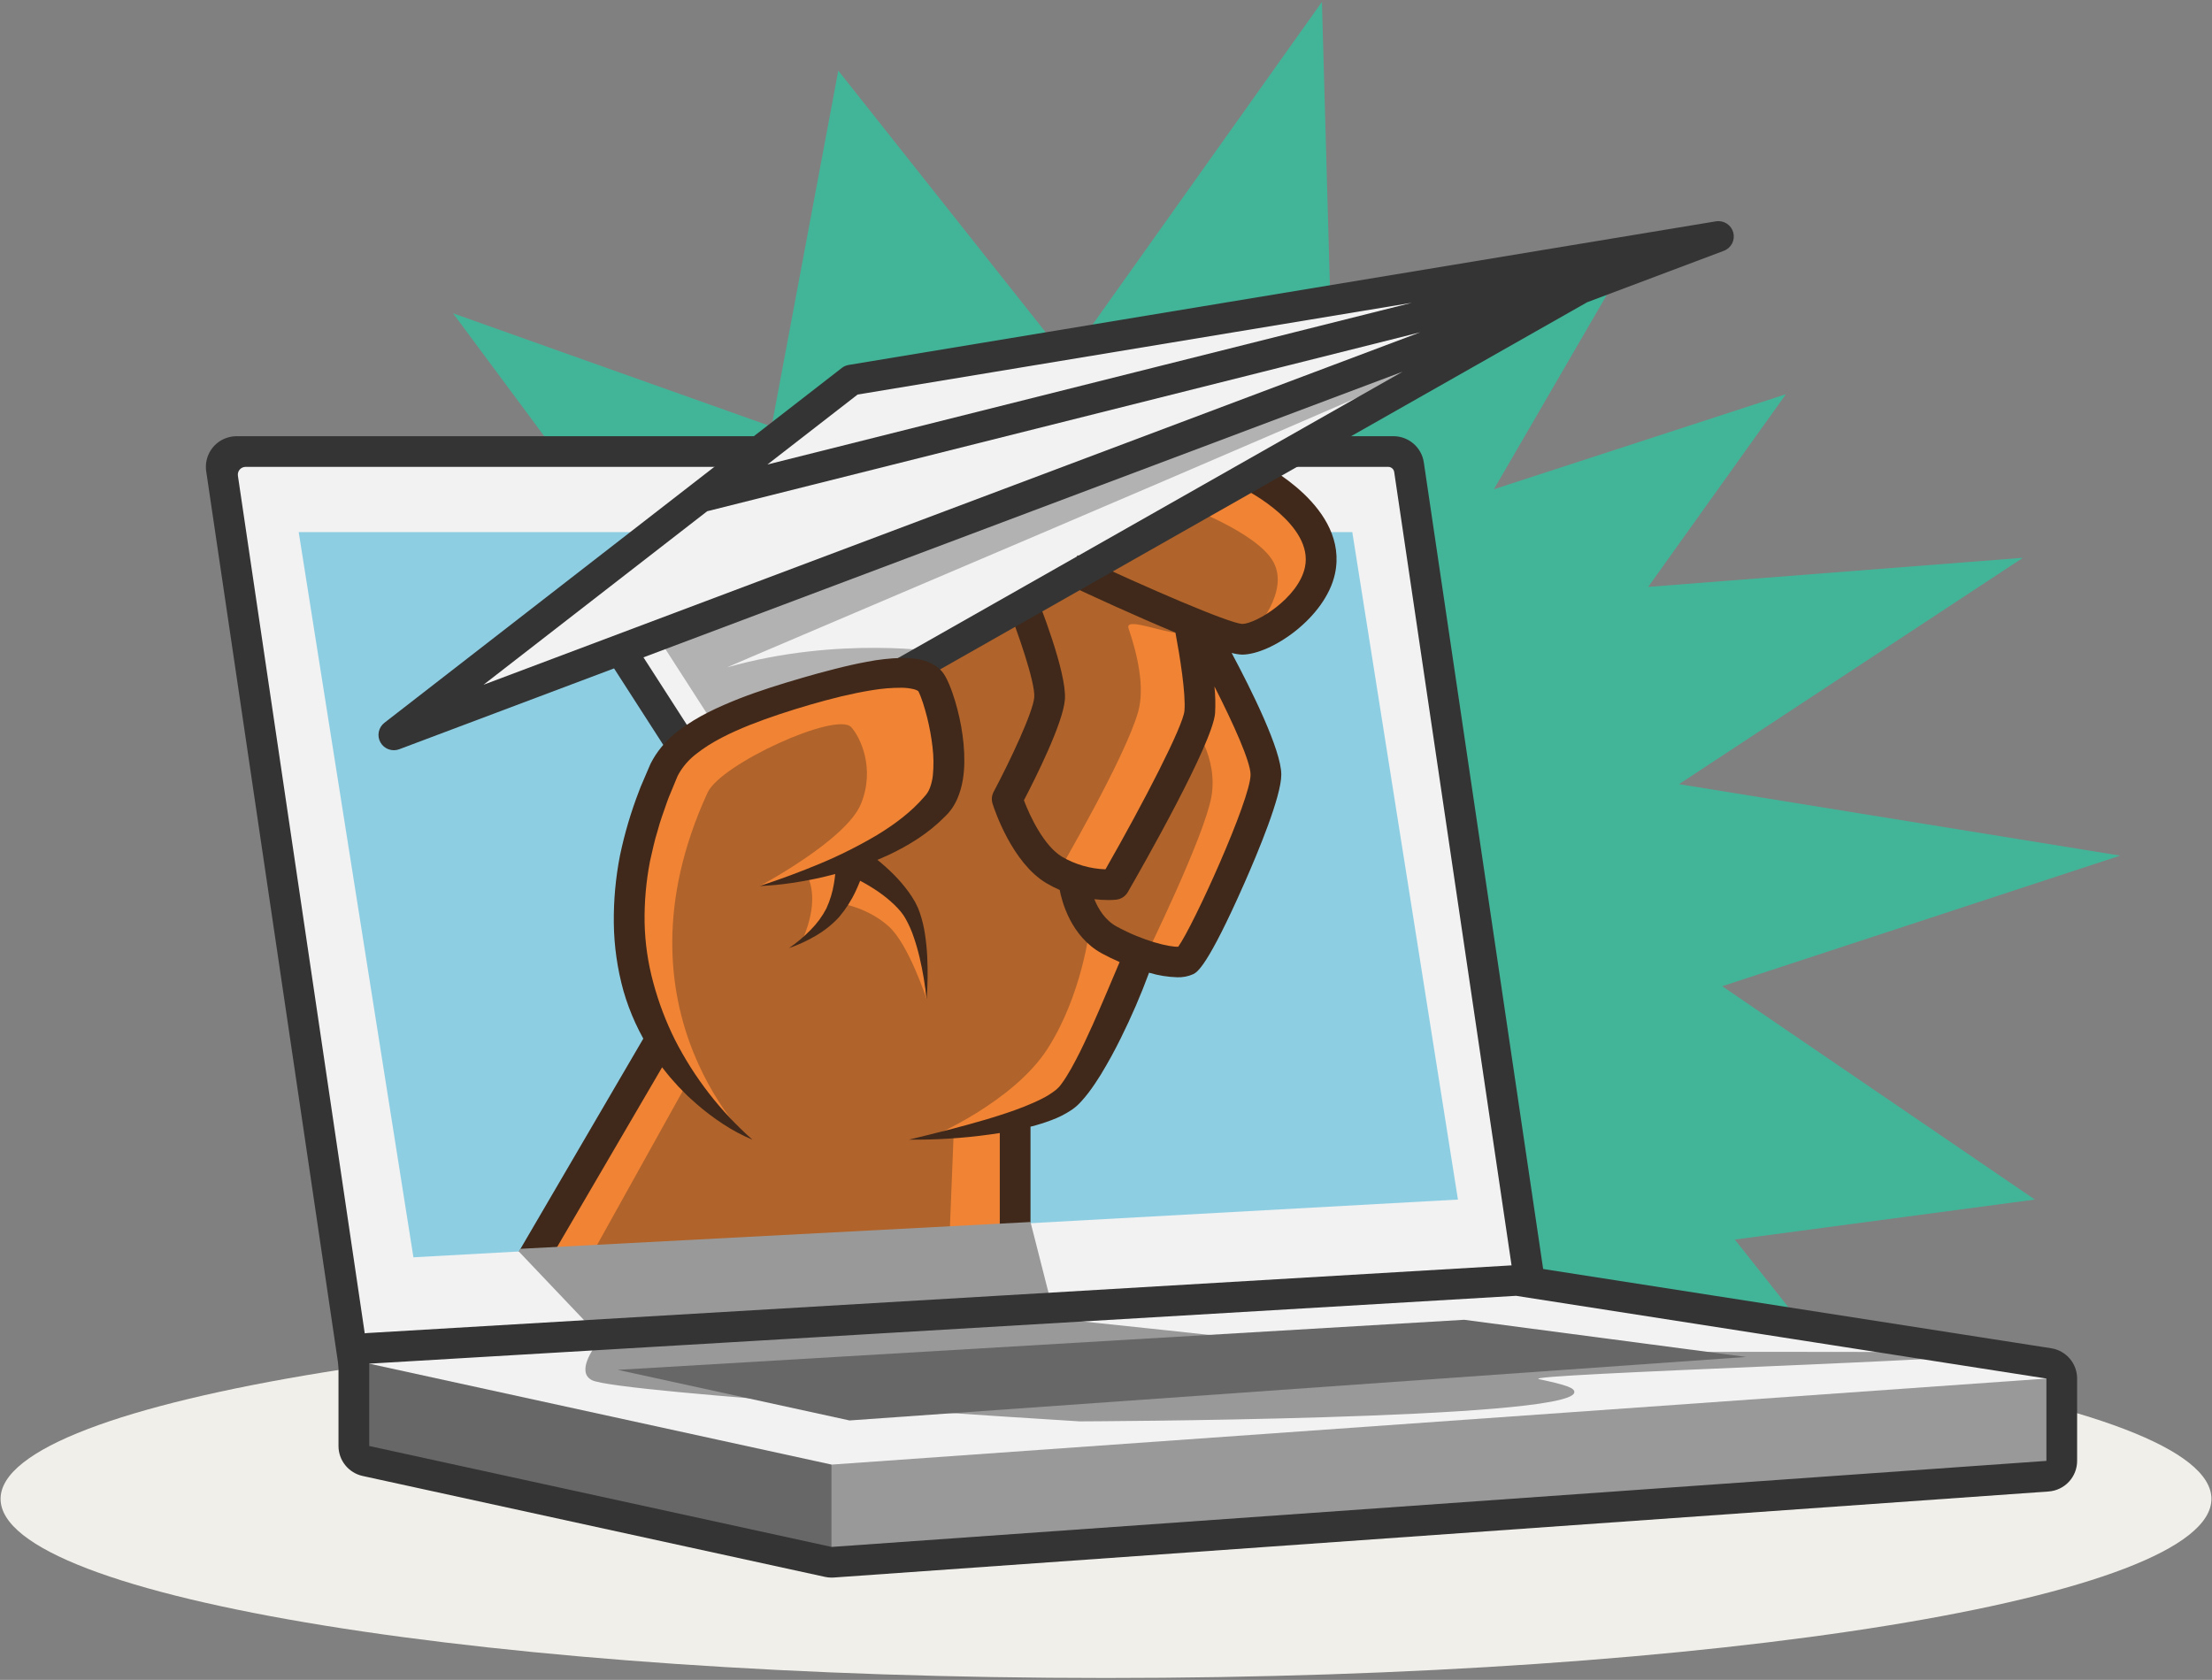
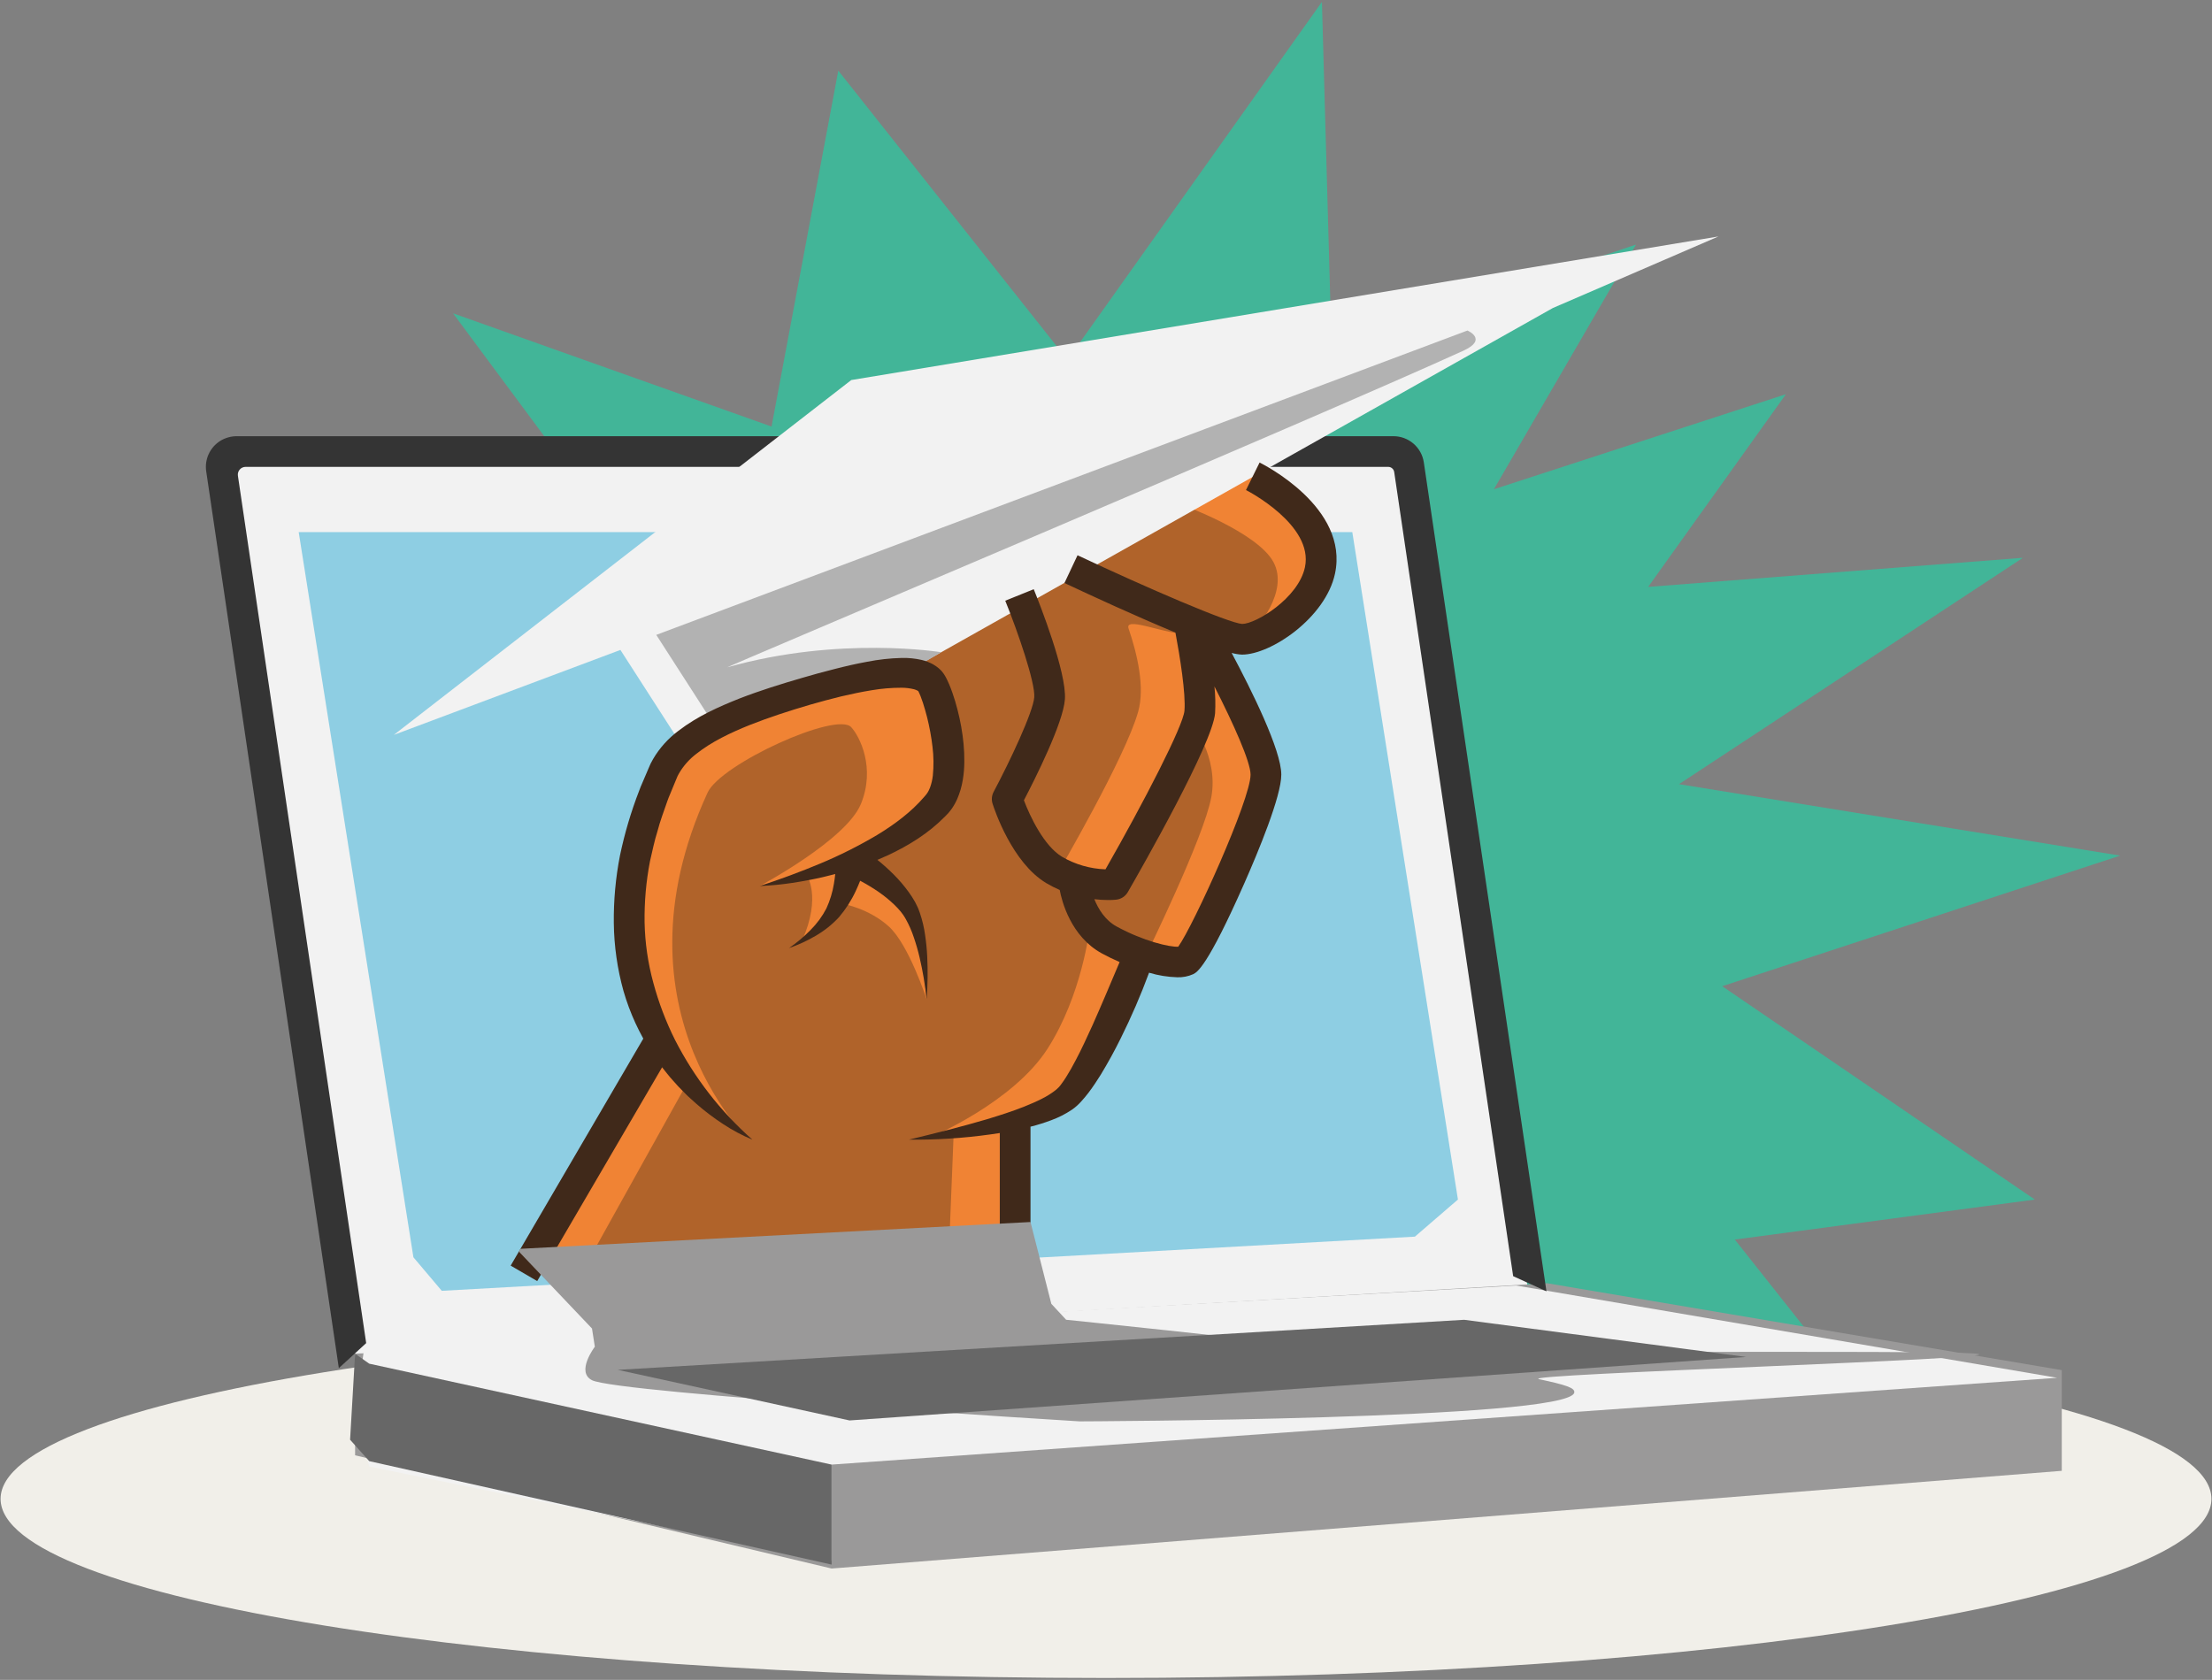
<svg xmlns="http://www.w3.org/2000/svg" width="262" height="199" viewBox="0 0 262 199" fill="none">
  <rect x="0" y="0" width="262" height="199" fill="#808080" stroke="none" />
  <g clip-path="url(#clip0_72_3)">
    <path d="M131 198.779C203.312 198.779 261.932 189.279 261.932 177.559C261.932 165.84 203.312 156.34 131 156.34C58.689 156.34 0.068 165.84 0.068 177.559C0.068 189.279 58.689 198.779 131 198.779Z" fill="#F1EFE9" />
    <path d="M157.722 41.14L193.778 28.971L176.945 57.958L211.532 46.699L195.217 69.525L239.604 66.077L198.869 92.892L251.12 101.357L203.987 116.827L241.014 142.1L205.478 146.838L221.127 166.602L143.068 157.59L53.661 37.116L91.386 50.532L99.291 8.368L126.441 42.626L156.575 0.223L157.722 41.14Z" fill="#42B598" />
    <path d="M181.243 154.501L166.396 54.137H26.352L42.407 162.715L181.243 154.501Z" fill="#F2F2F2" />
    <path d="M172.685 142.099L160.172 63.031H35.379L48.968 148.94L52.325 152.912L167.589 146.494L172.685 142.099Z" fill="#8ECEE3" />
    <path d="M244.206 162.307V174.236L98.5 185.81L42.06 172.397V160.364L183.238 152.012L244.206 162.307Z" fill="#9A9999" />
    <path d="M243.654 163.216L98.5 173.498V184.906L43.733 173.726L42.06 167.338L43.087 160.071L179.585 152.285L243.654 163.216Z" fill="#F2F2F2" />
    <path d="M98.5 173.498V181.312V185.345L43.732 173.088L41.467 170.552L42.059 160.363L43.732 161.542L98.5 173.498Z" fill="#676767" />
    <path d="M179.226 151.177L183.17 152.972L168.644 54.775C168.516 53.912 168.083 53.125 167.422 52.555C166.761 51.986 165.917 51.672 165.044 51.672H28.107C27.396 51.663 26.698 51.854 26.091 52.225C25.493 52.601 25.016 53.142 24.72 53.783C24.424 54.425 24.322 55.138 24.425 55.836L40.133 162.07L43.373 159.107L28.179 56.357C28.16 56.227 28.169 56.094 28.206 55.967C28.243 55.841 28.306 55.724 28.393 55.624C28.479 55.524 28.586 55.444 28.706 55.389C28.826 55.334 28.957 55.306 29.089 55.306H164.428C164.599 55.306 164.766 55.367 164.896 55.48C165.026 55.592 165.111 55.747 165.136 55.917L179.226 151.177Z" fill="#343434" />
    <path d="M62.257 150.242L120.24 147.918L120.6 133.128L127.086 129.4L135.057 113.539L140.594 114.083L150.936 91.552L142.36 76.758L142.728 73.974L150.231 75.268L156.46 68.74L155.355 63.034L147.209 55.309L84.929 79.705L77.093 93.575L74.054 110.106L77.653 123.601L62.257 150.242Z" fill="#F08334" />
    <path d="M68.941 150.681L112.398 148.231L112.957 134.272L110.326 134.672C110.326 134.672 120.003 130.594 124.082 124.223C128.16 117.851 129.04 110.105 129.04 110.105L135.718 113.217C135.718 113.217 142.596 99.217 143.475 94.426C144.355 89.634 141.133 85.616 141.133 85.616L132.008 104.773L125.343 103.328C125.343 103.328 133.285 89.741 134.81 84.311C135.627 81.404 134.707 77.479 133.676 74.463C133.2 73.073 137.227 74.791 139.754 75.049C141.984 75.276 142.728 73.974 142.728 73.974L148.611 74.61C148.611 74.61 152.754 70.152 150.834 66.586C148.914 63.02 139.994 59.797 139.994 59.797L84.928 79.704L77.093 93.575L74.054 110.105L81.241 128.568L68.941 150.681Z" fill="#B0632A" />
    <path d="M183.918 36.493L203.54 28.012L100.828 45.021L46.648 87.055L73.485 76.991L83.715 92.891L183.918 36.493Z" fill="#F2F2F2" />
    <path d="M111.482 77.264C111.482 77.264 99.486 75.288 86.17 79.041C85.513 79.226 156.202 49.364 173.324 41.548C176.293 40.194 173.809 39.156 173.809 39.156L77.732 75.208L87.962 91.108L111.482 77.264Z" fill="#B2B2B2" />
    <path d="M149.191 54.793L147.581 58.051C147.662 58.091 155.636 62.174 154.564 67.196C153.782 70.861 148.754 73.912 147.125 73.913C145.526 73.806 135.956 69.692 127.629 65.777L126.079 69.064C129.138 70.502 134.578 73.017 139.223 74.935C139.752 77.745 140.462 82.152 140.293 84.195C140.145 85.994 135.508 94.985 130.939 102.981C129.128 102.92 127.36 102.41 125.795 101.496C123.663 100.225 121.993 96.704 121.277 94.802C122.583 92.301 125.928 85.66 126.132 82.851C126.363 79.669 123.098 71.419 122.441 69.799L119.067 71.161C120.569 74.868 122.627 80.864 122.503 82.589C122.375 84.338 119.613 90.199 117.692 93.801C117.579 94.015 117.509 94.249 117.486 94.49C117.464 94.731 117.491 94.974 117.564 95.204C117.788 95.913 119.879 102.202 123.93 104.617C124.441 104.921 124.972 105.192 125.518 105.428C125.765 106.738 126.824 110.934 130.517 112.946C131.132 113.282 131.847 113.632 132.613 113.968C131.558 116.46 130.503 118.979 129.406 121.441C128.755 122.857 128.118 124.279 127.398 125.621C127.046 126.296 126.679 126.956 126.291 127.569C126.098 127.872 125.901 128.17 125.7 128.433L125.549 128.629L125.427 128.773C125.331 128.876 125.229 128.972 125.122 129.064C124.589 129.494 124.009 129.863 123.393 130.164C122.74 130.499 122.042 130.797 121.33 131.084C119.903 131.656 118.406 132.126 116.898 132.587C113.872 133.481 110.776 134.25 107.657 135.004C110.879 135.039 114.099 134.833 117.29 134.387C117.667 134.336 118.044 134.28 118.419 134.22V147.916H122.058V133.468L122.102 133.458C122.92 133.252 123.725 133 124.514 132.703C125.37 132.39 126.187 131.976 126.945 131.47C127.158 131.324 127.362 131.165 127.554 130.993C127.652 130.904 127.762 130.797 127.848 130.71L128.088 130.453C128.404 130.111 128.679 129.767 128.946 129.421C129.47 128.728 129.932 128.027 130.372 127.321C131.234 125.9 132.021 124.47 132.738 123.013C133.998 120.48 135.121 117.882 136.101 115.229C137.186 115.555 138.309 115.736 139.442 115.769C140.091 115.792 140.736 115.667 141.329 115.402C141.786 115.174 142.998 114.569 147.389 104.625C149.022 100.925 151.763 94.335 151.763 91.765C151.763 88.856 148.236 81.759 145.881 77.345C146.28 77.458 146.69 77.525 147.103 77.547C150.565 77.547 157.014 73.157 158.124 67.954C159.796 60.115 149.625 55.007 149.191 54.793ZM139.554 112.152C138.523 112.199 135.476 111.507 132.259 109.755C130.882 109.005 130.076 107.654 129.619 106.52C130.163 106.585 130.71 106.618 131.258 106.62C131.579 106.623 131.9 106.608 132.219 106.576C132.501 106.543 132.772 106.445 133.009 106.289C133.246 106.133 133.444 105.923 133.585 105.677C135.259 102.773 143.622 88.102 143.92 84.493C143.98 83.434 143.954 82.373 143.844 81.318C146.092 85.726 148.123 90.251 148.123 91.764C148.123 94.71 141.359 109.648 139.554 112.152Z" fill="#40291A" />
-     <path d="M205.298 27.541C205.18 27.105 204.905 26.729 204.525 26.485C204.145 26.241 203.688 26.146 203.243 26.22L100.531 43.229C100.232 43.278 99.951 43.401 99.712 43.586L81.855 57.441L81.845 57.449L45.532 85.622C45.188 85.889 44.952 86.27 44.865 86.696C44.779 87.122 44.848 87.565 45.061 87.944C45.274 88.323 45.615 88.614 46.025 88.763C46.433 88.912 46.882 88.91 47.29 88.756L72.732 79.18L82.185 93.873C82.436 94.264 82.828 94.544 83.28 94.655C83.732 94.766 84.21 94.7 84.615 94.47L187.993 35.804L204.182 29.711C204.604 29.552 204.952 29.242 205.159 28.841C205.365 28.44 205.414 27.976 205.298 27.541ZM101.581 46.738L167.231 35.866L90.899 55.025L101.581 46.738ZM83.761 60.563L168.206 39.368L57.267 81.118L83.761 60.563ZM84.315 90.462L76.214 77.87L166.13 44.032L84.315 90.462Z" fill="#343434" />
    <path d="M76.61 122.328L60.486 149.927L63.629 151.758L79.753 124.159L76.61 122.328Z" fill="#40291A" />
    <path d="M110.156 80.686C108.415 78.781 102.326 79.867 94.924 82.054C87.767 84.17 80.611 86.88 78.644 91.228C65.105 121.163 89.121 135.005 89.121 135.005L93.452 112.312L96.906 110.016L99.859 107.074C99.859 107.074 102.923 107.609 105.29 109.765C107.656 111.921 109.753 118.374 109.753 118.374L108.783 109.405L102.382 101.835C102.382 101.835 109.686 96.759 111.015 95.224C114.121 91.635 111.164 81.789 110.156 80.686Z" fill="#F08334" />
    <path d="M100.828 86.147C99.087 84.241 85.371 90.499 83.811 93.892C71.796 120.042 89.489 135.897 89.489 135.897C89.489 135.897 94.947 126.134 95.107 117.67C95.137 116.073 93.988 113.719 95.005 111.428C97.347 106.15 95.532 103.652 95.532 103.652L89.98 104.961C89.98 104.961 100.206 99.522 101.965 95.25C103.725 90.978 101.836 87.249 100.828 86.147Z" fill="#B0632A" />
    <path d="M108.923 113.432C109.304 115.06 109.582 116.711 109.753 118.374C109.884 116.687 109.908 114.994 109.824 113.304C109.782 112.445 109.697 111.59 109.57 110.74C109.447 109.858 109.241 108.991 108.954 108.148C108.87 107.931 108.803 107.712 108.704 107.495L108.381 106.844C108.154 106.443 107.905 106.054 107.634 105.68C107.102 104.945 106.512 104.253 105.871 103.61C105.254 102.993 104.604 102.408 103.924 101.86C104.344 101.685 104.761 101.505 105.175 101.313C107.589 100.18 109.95 98.746 111.947 96.71L112.322 96.323C112.464 96.148 112.614 95.971 112.742 95.788C112.859 95.604 112.989 95.418 113.089 95.229C113.185 95.04 113.294 94.85 113.373 94.659C113.687 93.934 113.91 93.174 114.037 92.394C114.157 91.673 114.218 90.944 114.219 90.214C114.225 89.511 114.195 88.809 114.128 88.109C113.996 86.742 113.755 85.388 113.408 84.059C113.24 83.396 113.044 82.739 112.812 82.078C112.698 81.748 112.569 81.414 112.428 81.074C112.351 80.901 112.28 80.732 112.188 80.546C112.147 80.458 112.101 80.365 112.044 80.263L111.963 80.115C111.935 80.066 111.894 80 111.859 79.944C111.819 79.882 111.791 79.835 111.74 79.763C111.68 79.68 111.616 79.6 111.55 79.521L111.501 79.463L111.46 79.422L111.378 79.341L111.21 79.183C110.995 78.998 110.761 78.834 110.513 78.695C110.088 78.464 109.636 78.289 109.166 78.176C108.397 78.002 107.609 77.923 106.82 77.94C105.434 77.974 104.054 78.126 102.693 78.395C101.374 78.636 100.087 78.934 98.816 79.262C97.543 79.58 96.286 79.929 95.037 80.294C92.546 81.019 90.05 81.791 87.579 82.749C85.119 83.732 82.643 84.821 80.36 86.57C79.139 87.477 78.113 88.62 77.346 89.932L77.059 90.466C76.981 90.63 76.925 90.774 76.857 90.928L76.467 91.84L76.077 92.752C75.948 93.056 75.811 93.357 75.705 93.672C74.742 96.158 73.983 98.718 73.436 101.327C72.918 103.971 72.672 106.662 72.703 109.357C72.735 112.075 73.121 114.778 73.85 117.398C74.604 120.008 75.747 122.49 77.24 124.761C77.417 125.047 77.611 125.322 77.81 125.595L78.4 126.411L79.029 127.197C79.238 127.459 79.449 127.718 79.677 127.964L80.345 128.709C80.574 128.952 80.813 129.184 81.045 129.422L81.396 129.776L81.764 130.114C82.011 130.337 82.251 130.564 82.503 130.779C83.498 131.646 84.552 132.443 85.658 133.164C86.75 133.887 87.909 134.504 89.119 135.005C85.349 131.676 82.24 127.668 79.953 123.19C78.872 121.025 78.011 118.757 77.383 116.42C76.746 114.093 76.398 111.696 76.348 109.283C76.311 106.849 76.525 104.418 76.987 102.027C77.266 100.833 77.504 99.631 77.878 98.454C78.186 97.263 78.627 96.105 79.031 94.936C79.125 94.642 79.252 94.358 79.37 94.072L79.725 93.212L80.081 92.351C80.14 92.211 80.2 92.055 80.258 91.929L80.426 91.617C80.954 90.71 81.659 89.917 82.499 89.285C84.275 87.872 86.523 86.801 88.814 85.88C91.124 84.968 93.528 84.189 95.963 83.477C97.179 83.128 98.398 82.796 99.616 82.501C100.837 82.213 102.059 81.957 103.269 81.763C104.434 81.566 105.614 81.469 106.796 81.471C107.292 81.472 107.786 81.533 108.268 81.652C108.422 81.693 108.569 81.754 108.708 81.832C108.796 81.888 108.829 81.939 108.762 81.871C108.768 81.883 108.771 81.884 108.782 81.905L108.814 81.969C108.835 82.008 108.859 82.058 108.884 82.116C108.934 82.218 108.984 82.346 109.034 82.467C109.133 82.722 109.23 82.988 109.32 83.265C109.5 83.818 109.661 84.393 109.81 84.97C110.099 86.126 110.314 87.299 110.452 88.481C110.589 89.605 110.602 90.739 110.491 91.865C110.437 92.356 110.324 92.838 110.155 93.302C110.118 93.411 110.066 93.499 110.026 93.601C109.986 93.703 109.926 93.775 109.881 93.867C109.83 93.951 109.772 94.018 109.722 94.099L109.447 94.422C107.954 96.161 105.996 97.636 103.893 98.913C101.736 100.192 99.492 101.32 97.178 102.287C94.837 103.266 92.436 104.158 89.976 104.961C91.275 104.907 92.57 104.783 93.855 104.587C95.14 104.391 96.424 104.157 97.693 103.849C98.106 103.752 98.519 103.648 98.93 103.539C98.89 103.92 98.841 104.3 98.776 104.676C98.611 105.691 98.311 106.679 97.882 107.613C97.393 108.554 96.761 109.414 96.011 110.163C95.231 110.962 94.374 111.682 93.451 112.312C94.536 111.939 95.581 111.459 96.571 110.879C97.617 110.282 98.565 109.527 99.382 108.641C100.181 107.699 100.849 106.653 101.367 105.531C101.552 105.14 101.721 104.74 101.881 104.338C101.951 104.375 102.021 104.411 102.09 104.448C102.782 104.823 103.453 105.235 104.1 105.682C104.738 106.124 105.34 106.615 105.901 107.15C106.176 107.412 106.436 107.69 106.68 107.98L107.001 108.408C107.107 108.556 107.194 108.728 107.293 108.888C107.679 109.581 107.997 110.309 108.244 111.062C108.51 111.84 108.737 112.631 108.923 113.432Z" fill="#40291A" />
-     <path d="M48.968 148.943L49.435 156.345L176.945 148.943L172.684 142.102L48.968 148.943Z" fill="#F2F2F2" />
    <path d="M61.651 147.935L61.448 148.251L70.12 157.379L70.455 159.535C70.455 159.535 68.18 162.52 70.12 163.501C73.171 165.045 127.878 168.378 127.878 168.378C127.878 168.378 185.662 168.191 186.46 164.985C186.602 164.414 185.476 164.061 182.289 163.376C179.514 162.779 238.487 160.989 234.205 160.374C230.466 159.836 163.598 160.469 159.383 159.959C147.495 158.521 126.277 156.339 126.277 156.339L124.526 154.454L122.058 144.762L61.651 147.935Z" fill="#9A9999" />
-     <path d="M179.57 153.504L242.386 163.304V173.059L98.499 183.251L43.732 171.295V161.541L179.57 153.504ZM179.57 149.871C179.499 149.871 179.427 149.873 179.355 149.878L43.517 157.914C42.591 157.969 41.721 158.374 41.084 159.049C40.448 159.723 40.093 160.614 40.093 161.541V171.295C40.093 172.124 40.377 172.928 40.898 173.573C41.418 174.219 42.144 174.668 42.955 174.845L97.722 186.801C97.978 186.857 98.238 186.885 98.499 186.885C98.585 186.885 98.671 186.882 98.757 186.876L242.643 176.684C243.561 176.618 244.421 176.208 245.048 175.536C245.676 174.863 246.025 173.978 246.024 173.059V163.305C246.024 162.438 245.715 161.6 245.15 160.942C244.586 160.284 243.805 159.848 242.947 159.715L180.132 149.914C179.946 149.885 179.758 149.871 179.57 149.871Z" fill="#343434" />
    <path d="M206.819 160.746L100.623 168.268L73.169 162.275L173.425 156.344L206.819 160.746Z" fill="#676767" />
  </g>
  <defs>
    <clipPath id="clip0_72_3">
      <rect width="262" height="199" fill="white" />
    </clipPath>
  </defs>
</svg>